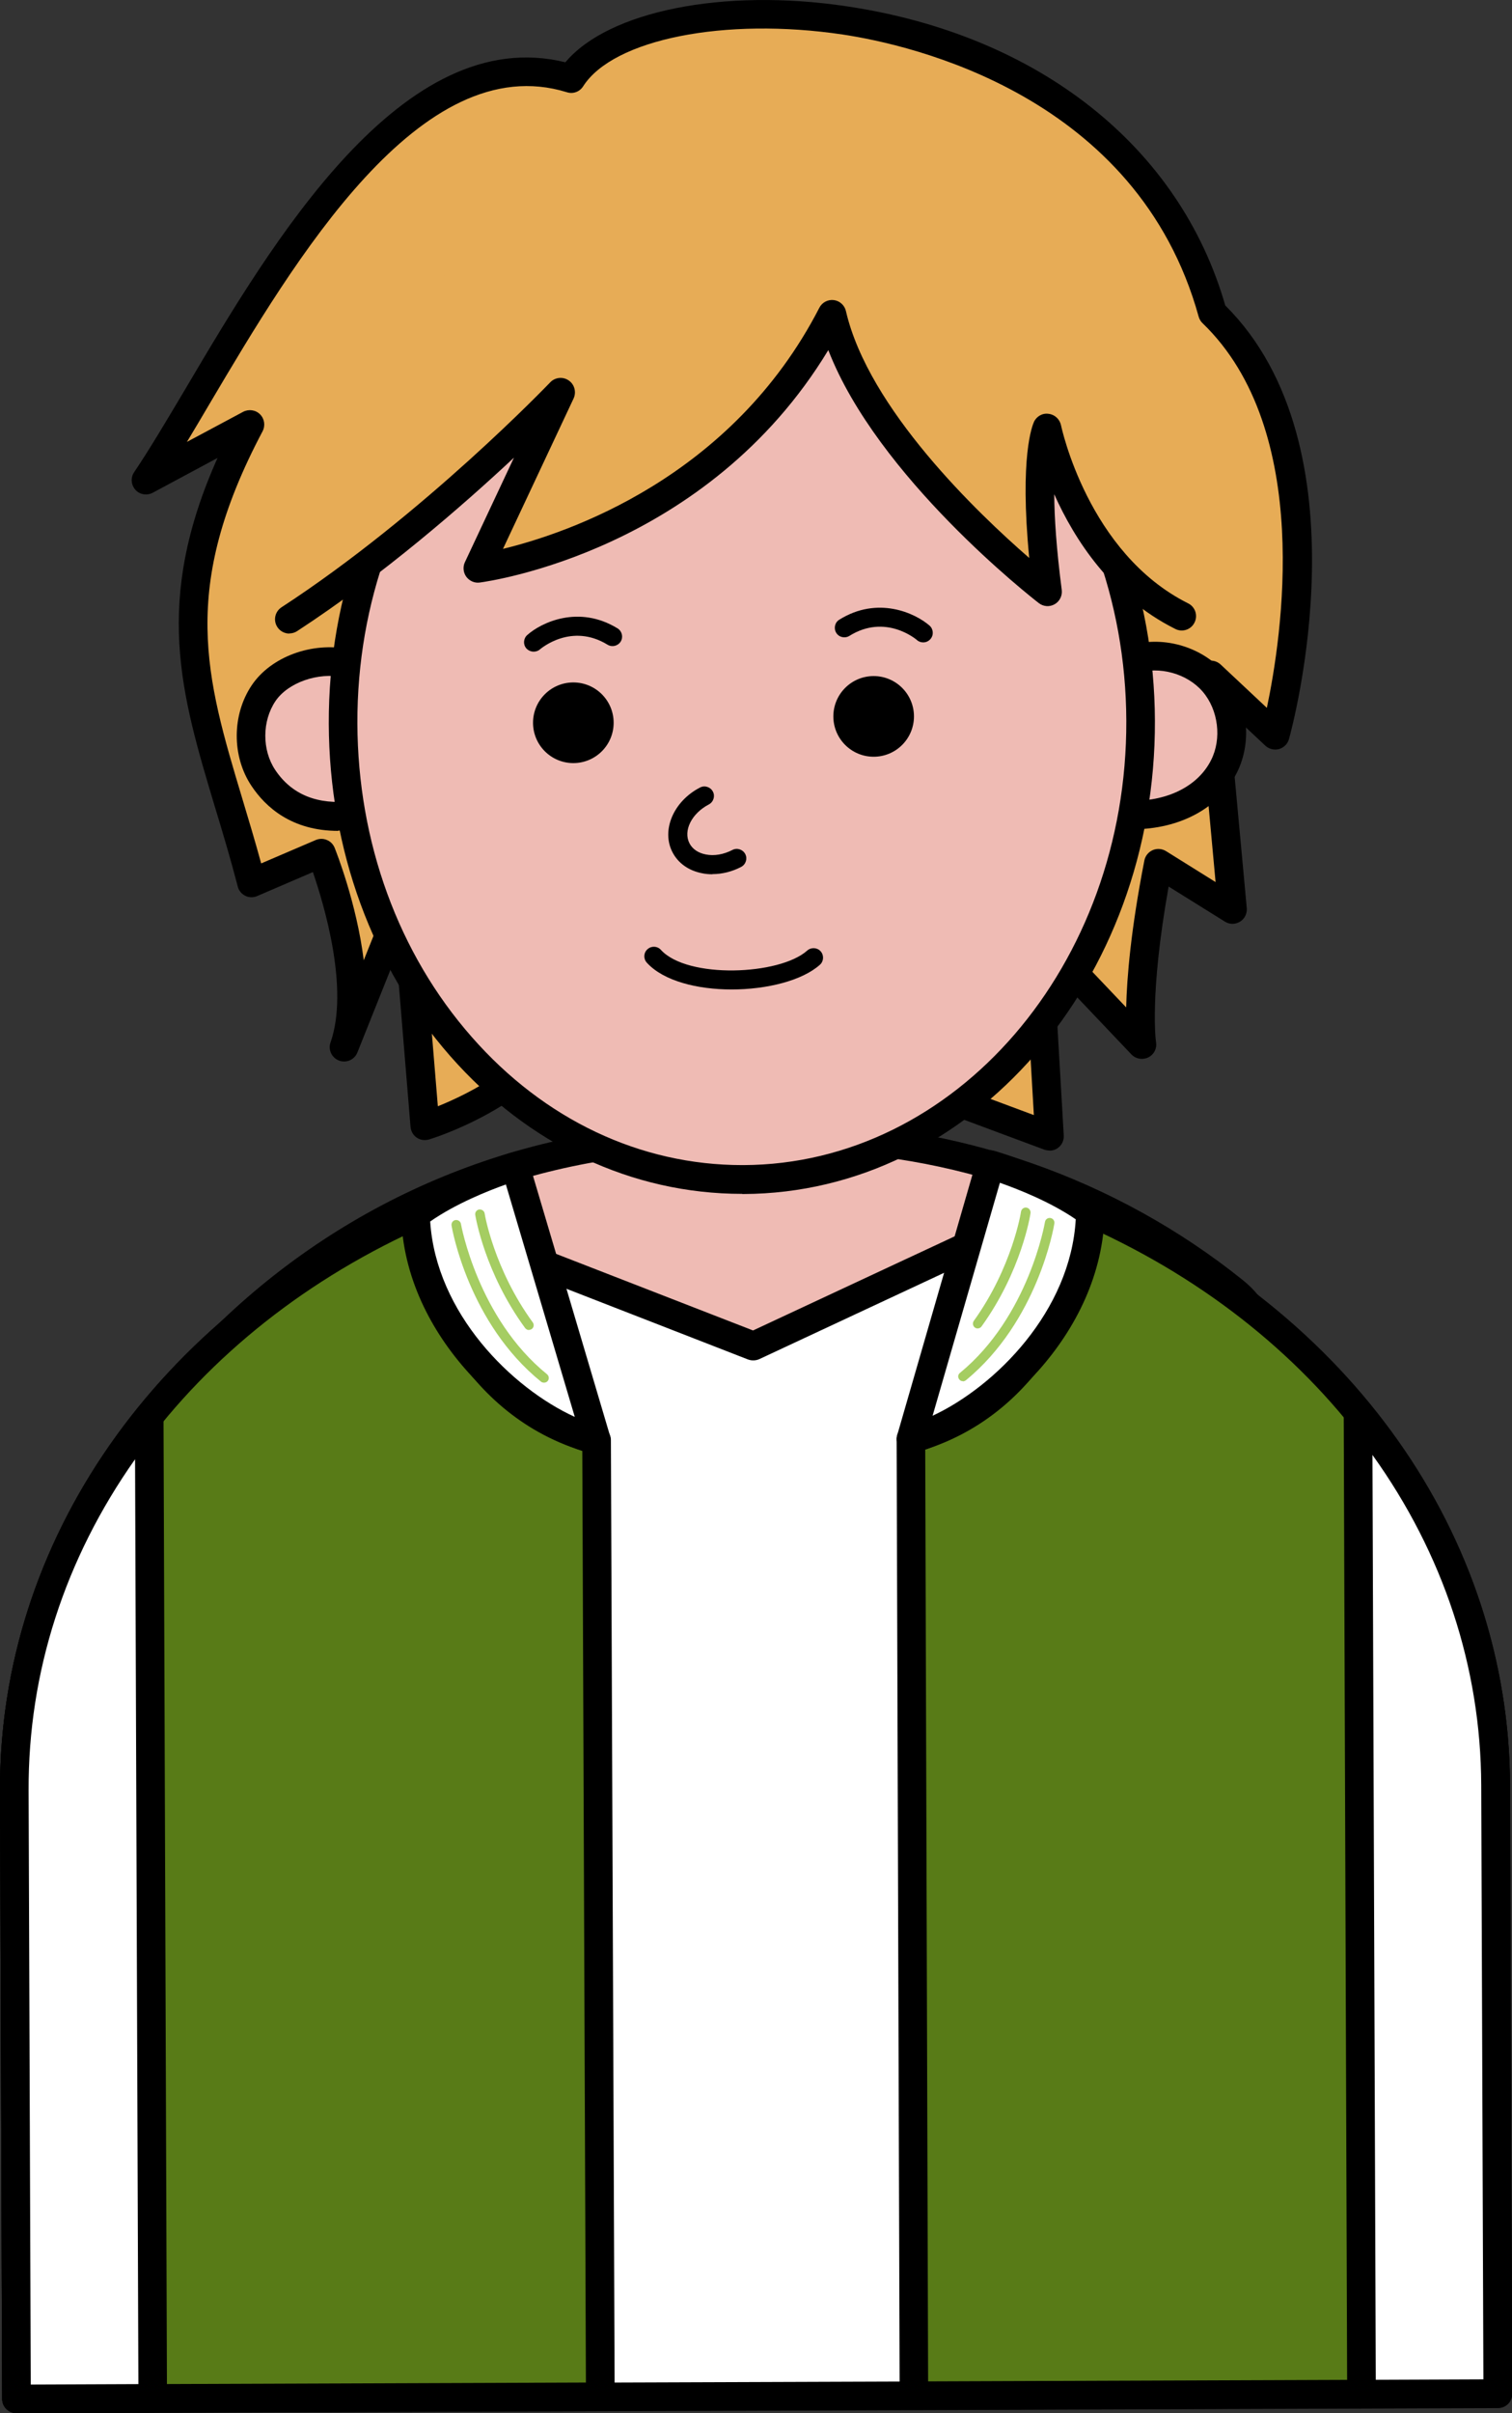
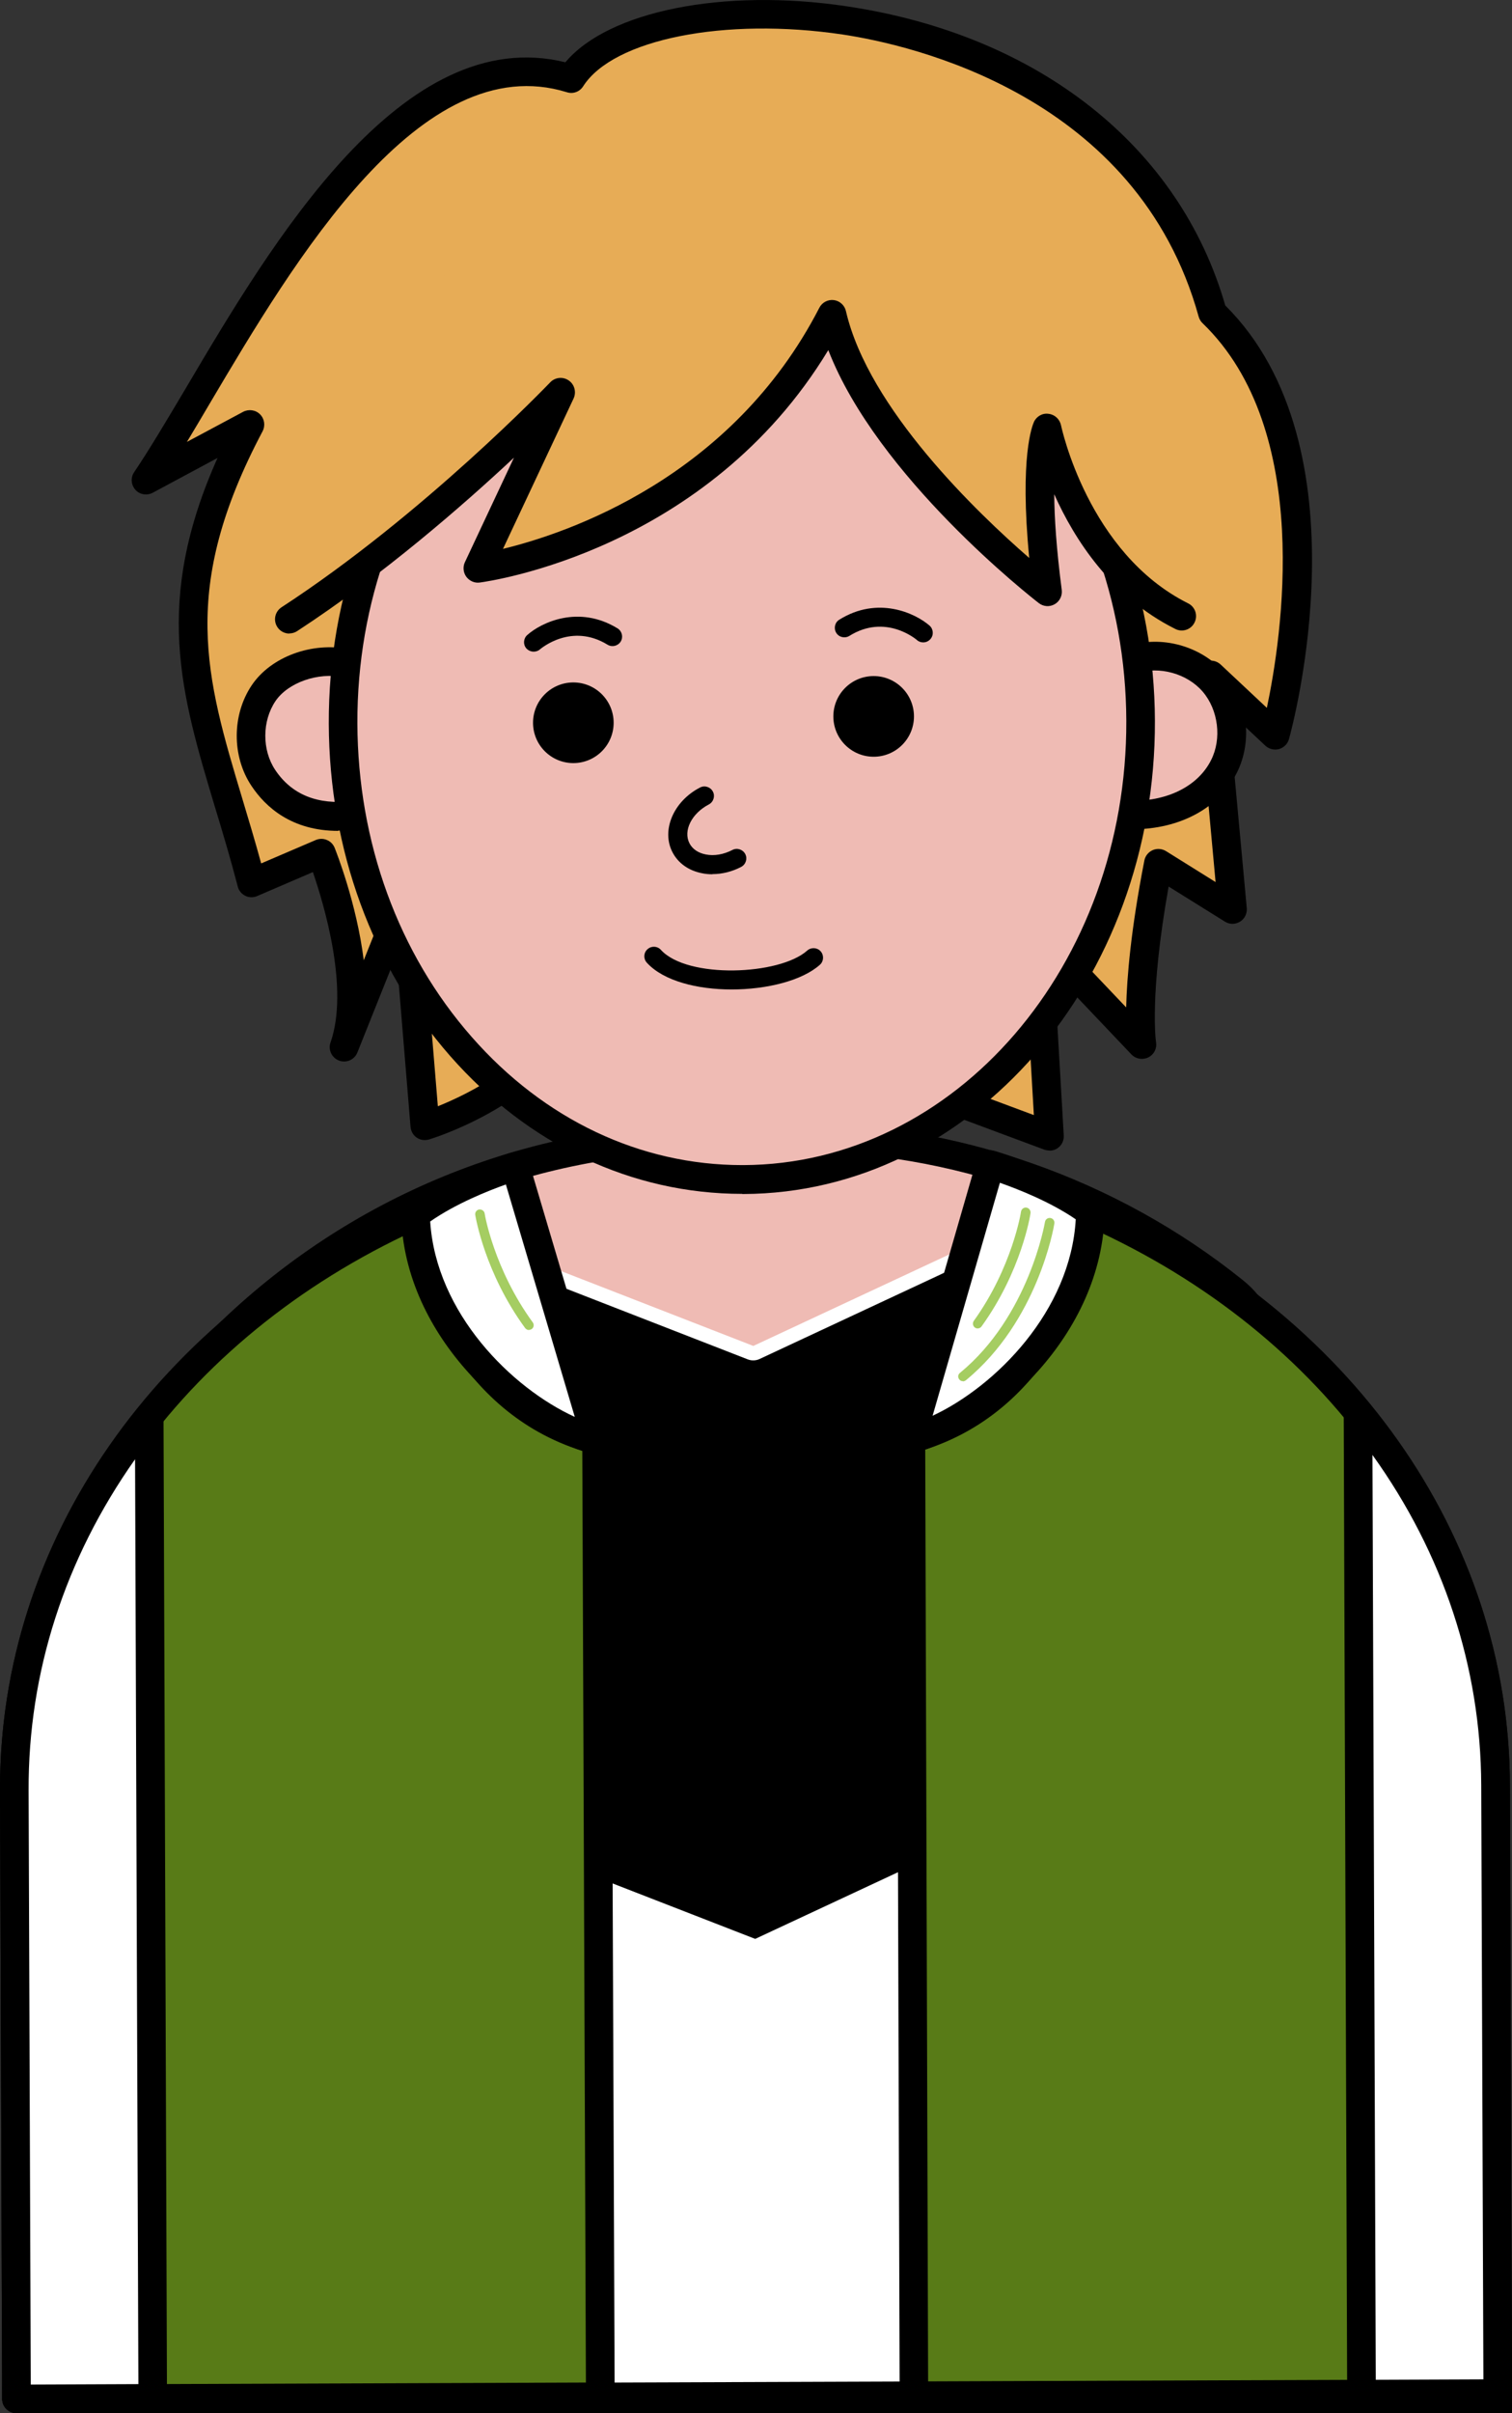
<svg xmlns="http://www.w3.org/2000/svg" id="_レイヤー_2" viewBox="0 0 104.67 166.94">
  <rect x="0" y="0" width="104.67" height="166.94" fill="#333333" stroke="none" />
  <defs>
    <style>.cls-1{fill:#587b17;}.cls-1,.cls-2,.cls-3,.cls-4,.cls-5,.cls-6{stroke-width:0px;}.cls-2{fill:#a5cd62;}.cls-3{fill:#000;}.cls-4{fill:#e7ac56;}.cls-5{fill:#fff;}.cls-6{fill:#efbbb4;}</style>
  </defs>
  <g id="_4tの活動">
    <path class="cls-4" d="M39.76,70.11s7.8,1.9,14.03,1.47l18.85,7.02-.8-13.93,7.21,7.58s-.6-3.61,1.15-12.54l5.13,3.2-1.5-16.23,4.45,4.17s5.5-19.74-4.34-29.21C77.54-1.47,44.55-2.44,39.53,5.44,26.31,1.35,16.03,24.46,10.1,33.22l7.2-3.85c-7.17,13.51-2.97,19.94.11,31.72l4.83-2.07s3.36,8.35,1.59,13.43l4.26-10.67,1.32,16.1s7.33-2.18,10.36-7.77Z" />
    <path class="cls-3" d="M72.64,79.59c-.12,0-.23-.02-.35-.06l-18.65-6.94c-5.23.31-11.32-.89-13.39-1.35-3.36,5.4-10.26,7.5-10.56,7.59-.29.08-.59.04-.84-.13-.25-.17-.4-.44-.43-.74l-.98-11.9-2.7,6.75c-.2.5-.76.75-1.27.56-.5-.19-.77-.75-.59-1.25,1.3-3.71-.44-9.52-1.22-11.79l-3.86,1.66c-.26.11-.57.11-.82-.02-.26-.13-.45-.36-.52-.64-.51-1.96-1.05-3.76-1.58-5.5-2.36-7.86-4.27-14.2.18-24.15l-4.49,2.41c-.4.21-.9.13-1.2-.21-.3-.34-.34-.84-.08-1.22,1.04-1.54,2.21-3.51,3.56-5.78C18.84,16.74,27.86,1.53,39.14,4.31,42.09.78,50.07-.85,58.64.44c13.26,1.98,23.02,9.7,26.18,20.69,9.89,9.83,4.64,29.18,4.41,30-.09.33-.35.59-.69.69-.33.09-.69,0-.94-.23l-2.55-2.39,1.26,13.63c.03.37-.15.74-.47.93-.32.2-.72.2-1.04,0l-3.9-2.43c-1.35,7.55-.88,10.74-.87,10.78.07.43-.15.85-.54,1.04-.39.19-.86.11-1.16-.2l-5.34-5.62.65,11.23c.02.33-.13.65-.4.85-.17.13-.38.19-.59.19ZM53.79,70.59c.12,0,.23.02.35.06l17.43,6.49-.72-12.41c-.02-.41.21-.8.59-.96.38-.17.83-.07,1.11.23l5.41,5.69c.05-2.06.32-5.36,1.26-10.16.06-.32.28-.59.58-.72.3-.13.64-.1.92.07l3.43,2.14-1.31-14.24c-.04-.41.18-.8.55-.98.37-.18.81-.11,1.11.17l3.2,3c1.02-4.83,3.25-19.19-4.45-26.61-.13-.12-.22-.28-.27-.45C78.74,6.58,63.05,3.1,58.35,2.39c-8.18-1.22-15.9.32-17.98,3.58-.24.38-.7.55-1.13.41-10.12-3.13-18.89,11.69-24.7,21.5-.56.95-1.09,1.85-1.6,2.69l3.89-2.08c.38-.2.86-.14,1.17.17.31.31.38.78.18,1.17-5.77,10.89-3.94,16.99-1.4,25.44.43,1.43.87,2.89,1.3,4.46l3.78-1.62c.24-.1.52-.11.77,0,.25.1.44.3.54.55.09.23,1.52,3.82,2.01,7.77l2-5c.17-.43.61-.68,1.07-.61.45.07.8.44.84.9l1.22,14.81c2.1-.84,6.52-3,8.6-6.87.21-.4.67-.59,1.1-.49.08.02,7.73,1.86,13.73,1.45.02,0,.04,0,.07,0Z" />
    <path class="cls-6" d="M54.02,116.85s-47.47-15.51-38.43-24.35c8.7-8.51,20.59-13.77,33.72-13.82l5.6-.02c11.54-.04,22.16,3.96,30.51,10.66,11.01,8.85-31.39,27.52-31.39,27.52Z" />
    <path class="cls-3" d="M54.07,117.91l-.36-.12c-3.88-1.27-38-12.66-40.14-21.86-.35-1.51.11-2.94,1.33-4.13,9.25-9.05,21.47-14.05,34.41-14.1l5.6-.02c11.28-.03,22.35,3.83,31.13,10.88,1.65,1.33,2.39,3.01,2.15,4.86-.56,4.26-6.46,9.67-17.55,16.07-8.09,4.68-16.14,8.23-16.22,8.27l-.35.15ZM55.07,79.65c-.06,0-.11,0-.17,0l-5.6.02c-12.42.04-24.16,4.85-33.03,13.54-.73.71-.98,1.43-.78,2.27,1.59,6.8,27.96,16.85,38.47,20.31,8.98-4,31.3-15.39,32.25-22.63.16-1.18-.3-2.15-1.43-3.06-8.39-6.74-18.94-10.45-29.72-10.45Z" />
    <path class="cls-5" d="M103.68,165.59l-102.54.36-.15-42.1c-.06-17.32,11.23-32.38,27.77-39.84l23.39,9.1,21.49-10.03c17.59,7.02,29.82,22.46,29.89,40.41l.15,42.1Z" />
-     <path class="cls-3" d="M1.14,166.94c-.54,0-.99-.44-.99-.99L0,123.86c-.06-17.23,10.81-32.84,28.36-40.74.24-.11.52-.12.77-.02l23,8.94,21.11-9.85c.25-.12.53-.12.79-.02,18.47,7.37,30.45,23.59,30.51,41.33l.15,42.1c0,.26-.1.51-.29.7-.19.19-.44.29-.7.29l-102.54.36h0ZM28.79,85.09C12.19,92.72,1.92,107.54,1.98,123.85l.15,41.11,100.56-.35-.15-41.11c-.06-16.79-11.38-32.19-28.87-39.33l-21.1,9.85c-.24.11-.53.12-.78.03l-23-8.95Z" />
+     <path class="cls-3" d="M1.14,166.94c-.54,0-.99-.44-.99-.99c-.06-17.23,10.81-32.84,28.36-40.74.24-.11.52-.12.77-.02l23,8.94,21.11-9.85c.25-.12.53-.12.79-.02,18.47,7.37,30.45,23.59,30.51,41.33l.15,42.1c0,.26-.1.51-.29.7-.19.19-.44.29-.7.29l-102.54.36h0ZM28.79,85.09C12.19,92.72,1.92,107.54,1.98,123.85l.15,41.11,100.56-.35-.15-41.11c-.06-16.79-11.38-32.19-28.87-39.33l-21.1,9.85c-.24.11-.53.12-.78.03l-23-8.95Z" />
    <path class="cls-1" d="M41.55,165.81l-40.41.14-.15-42.1c-.06-17.32,11.23-32.38,27.77-39.84,0,0,1.72,12.76,12.53,15.61l.26,66.18Z" />
    <path class="cls-3" d="M1.14,166.94c-.26,0-.51-.1-.7-.29-.19-.18-.29-.44-.29-.7L0,123.86c-.06-17.23,10.81-32.84,28.36-40.74.29-.13.61-.11.89.04.27.15.46.42.5.73.02.12,1.78,12.14,11.8,14.79.43.11.74.51.74.95l.26,66.18c0,.26-.1.51-.29.7s-.44.29-.7.29l-40.41.14h0ZM28.03,85.45C11.87,93.18,1.92,107.79,1.98,123.85l.15,41.11,38.43-.14-.25-64.45c-8.76-2.75-11.53-11.56-12.28-14.92Z" />
    <path class="cls-5" d="M10.57,165.92l-9.43.03-.15-42.1c-.03-9.61,3.43-18.53,9.34-25.83l.24,67.9Z" />
    <path class="cls-3" d="M1.14,166.94c-.54,0-.99-.44-.99-.99L0,123.86c-.03-9.54,3.27-18.69,9.56-26.46.26-.32.7-.45,1.1-.31.4.14.66.51.66.93l.24,67.9c0,.26-.1.51-.29.7-.19.19-.44.29-.7.29l-9.43.03h0ZM9.35,100.95c-4.86,6.88-7.4,14.74-7.37,22.9l.15,41.11,7.45-.03-.23-63.98Z" />
    <path class="cls-5" d="M41.29,99.63l-5.62-18.95s-4.12,1.22-6.91,3.34c.19,7.91,7.44,14.25,12.53,15.61Z" />
    <path class="cls-3" d="M41.29,100.62c-.09,0-.17-.01-.26-.03-5.43-1.46-13.06-8.02-13.26-16.54,0-.32.14-.62.39-.81,2.9-2.21,7.05-3.45,7.23-3.5.52-.15,1.07.14,1.23.67l5.62,18.95c.1.34,0,.71-.24.97-.19.19-.45.3-.71.3ZM29.78,84.5c.41,6.34,5.63,11.52,10.01,13.52l-4.77-16.08c-1.24.44-3.47,1.33-5.24,2.56Z" />
-     <path class="cls-2" d="M37.66,95.65c-.07,0-.15-.02-.21-.07-4.99-4.04-6.15-10.52-6.19-10.8-.03-.18.09-.35.27-.38.18-.02.35.09.38.27.01.06,1.17,6.52,5.96,10.4.14.12.16.32.05.46-.06.08-.16.12-.26.12Z" />
    <path class="cls-2" d="M36.62,92.01c-.1,0-.2-.05-.27-.14-2.79-3.82-3.42-7.66-3.45-7.82-.03-.18.09-.35.27-.38.17-.02.35.09.38.27,0,.04.64,3.85,3.33,7.54.11.15.08.35-.07.46-.06.04-.13.06-.19.06Z" />
    <path class="cls-1" d="M63.27,165.73l40.41-.14-.15-42.1c-.06-17.32-11.46-32.3-28.05-39.64,0,0-1.63,12.77-12.42,15.7l.21,66.18Z" />
    <path class="cls-3" d="M63.27,166.72c-.26,0-.51-.1-.7-.29-.19-.18-.29-.44-.29-.7l-.21-66.18c0-.45.3-.84.73-.96,10-2.72,11.68-14.75,11.7-14.87.04-.31.22-.58.5-.74.27-.15.6-.17.89-.04,17.61,7.78,28.58,23.32,28.64,40.54l.15,42.1c0,.55-.44.99-.99.99l-40.41.14h0ZM64.05,100.29l.2,64.45,38.43-.14-.15-41.11c-.06-16.06-10.11-30.6-26.32-38.22-.73,3.37-3.44,12.21-12.17,15.01Z" />
    <path class="cls-5" d="M94.25,165.62l9.43-.03-.15-42.1c-.03-9.61-3.56-18.5-9.52-25.77l.24,67.9Z" />
    <path class="cls-3" d="M94.25,166.61c-.54,0-.99-.44-.99-.99l-.24-67.9c0-.42.26-.79.65-.94.4-.14.83-.02,1.1.3,6.34,7.72,9.71,16.85,9.75,26.39l.15,42.1c0,.26-.1.51-.29.7-.19.19-.44.29-.7.29l-9.43.03h0ZM95.01,100.65l.23,63.98,7.45-.03-.15-41.11c-.03-8.15-2.62-16-7.53-22.84Z" />
    <path class="cls-5" d="M63.06,99.55l5.49-18.99s4.13,1.19,6.93,3.29c-.13,7.91-7.34,14.3-12.42,15.7Z" />
    <path class="cls-3" d="M63.06,100.54c-.26,0-.52-.1-.7-.29-.25-.25-.35-.63-.25-.97l5.49-18.99c.15-.52.7-.83,1.22-.68.18.05,4.34,1.26,7.25,3.45.25.19.4.49.4.81-.14,8.53-7.72,15.14-13.15,16.64-.09.02-.18.04-.26.04ZM69.22,81.82l-4.66,16.12c4.37-2.04,9.55-7.25,9.91-13.59-1.78-1.22-4.01-2.09-5.26-2.53Z" />
    <path class="cls-2" d="M66.66,95.55c-.1,0-.19-.04-.25-.12-.12-.14-.1-.35.05-.46,4.76-3.91,5.87-10.37,5.88-10.44.03-.18.2-.3.38-.27.18.03.3.2.27.38-.04.27-1.16,6.77-6.12,10.84-.06.05-.14.08-.21.08Z" />
    <path class="cls-2" d="M67.68,91.9c-.07,0-.13-.02-.19-.06-.15-.11-.18-.31-.08-.46,2.66-3.7,3.27-7.52,3.27-7.56.03-.18.2-.31.38-.28.18.03.3.2.28.38-.02.16-.63,4.01-3.39,7.84-.06.09-.17.14-.27.14Z" />
    <path class="cls-6" d="M84.02,47.2c-1.28-1.48-3.43-2.13-5.33-1.64-1.89-15.43-13.47-27.29-27.44-27.24s-25.56,12.08-27.27,27.61v-.05c-2.03-.42-4.56.35-5.72,2.07-1.16,1.72-1.17,4.14-.02,5.87,1.13,1.69,3.02,2.91,6.1,2.61,2.63,14.41,13.79,25.21,27.14,25.17,13.3-.05,24.36-10.86,26.93-25.22h0c3.2,0,5.4-1.51,6.33-3.36.93-1.85.64-4.25-.71-5.82Z" />
    <path class="cls-3" d="M78.4,57.38v-1.98c2.52,0,4.56-1.06,5.44-2.82.75-1.48.5-3.47-.58-4.73-1.08-1.26-3.02-1.79-4.59-1.27l-.62-1.88c2.34-.78,5.1-.02,6.72,1.85,1.61,1.87,1.96,4.71.85,6.91-1.23,2.44-3.93,3.9-7.21,3.91Z" />
    <path class="cls-3" d="M23.42,57.48c-3.22,0-5.03-1.64-6.01-3.11-1.37-2.05-1.36-4.92.02-6.97,1.33-1.97,4.16-3.01,6.74-2.49l-.4,1.94c-1.76-.36-3.83.37-4.7,1.65-.93,1.38-.94,3.38-.02,4.76,1.14,1.71,2.93,2.44,5.33,2.16l.23,1.97c-.42.05-.82.07-1.2.07Z" />
    <path class="cls-3" d="M51.38,82.59c-7.63,0-14.8-3.38-20.21-9.53-5.39-6.14-8.38-14.3-8.41-22.99-.06-17.99,12.71-32.67,28.48-32.73h.09c15.73,0,28.56,14.57,28.62,32.53h0c.06,17.99-12.71,32.67-28.48,32.73h-.09ZM51.33,19.31s-.06,0-.08,0c-14.68.05-26.57,13.84-26.51,30.74.03,8.21,2.84,15.92,7.92,21.69,5.02,5.72,11.67,8.86,18.72,8.86.03,0,.06,0,.08,0,14.68-.05,26.57-13.84,26.51-30.74h0c-.06-16.87-12-30.55-26.64-30.55Z" />
    <path class="cls-3" d="M36.94,45.08c-.18,0-.37-.08-.5-.22-.24-.27-.21-.69.06-.93.99-.88,3.57-2.1,6.25-.46.31.19.41.6.22.91-.19.31-.6.41-.91.22-2.5-1.53-4.59.25-4.68.32-.12.11-.28.16-.43.16Z" />
    <path class="cls-3" d="M63.91,44.44c-.15,0-.31-.05-.43-.16h0c-.09-.08-2.2-1.84-4.68-.29-.31.19-.72.1-.91-.21-.19-.31-.1-.72.21-.91,2.66-1.66,5.25-.46,6.25.41.27.24.3.66.06.93-.13.15-.31.23-.5.23Z" />
    <circle class="cls-3" cx="39.69" cy="50" r="2.79" />
    <circle class="cls-3" cx="60.48" cy="49.56" r="2.79" />
    <path class="cls-3" d="M49.31,60.48c-.24,0-.48-.02-.71-.07-.93-.18-1.66-.7-2.05-1.46-.78-1.51.07-3.52,1.91-4.47.32-.17.72-.04.89.28s.04.72-.28.89c-1.19.62-1.79,1.82-1.34,2.69.2.39.6.67,1.13.77.58.12,1.24,0,1.84-.31.32-.17.72-.04.89.28s.04.72-.28.89c-.63.33-1.32.5-1.98.5Z" />
    <path class="cls-3" d="M50.65,68.45c-2.37,0-4.71-.58-5.87-1.85-.25-.27-.23-.69.04-.93.27-.25.69-.23.93.04,1.84,2.02,8.22,1.76,10.13.05.27-.24.69-.22.93.05.24.27.22.69-.05.93-1.23,1.1-3.68,1.71-6.11,1.71Z" />
    <path class="cls-4" d="M20.03,42.84c10.06-6.55,18.77-15.71,18.77-15.71l-5.73,12.19s16.56-2.15,24.51-17.58c2.15,9.31,14.92,19.2,14.92,19.2-1.17-8.98-.04-11.33-.04-11.33,0,0,1.86,9.28,9.33,13.01,0,0-2.51-19.06-9.36-22.84-6.85-3.78-11.7-11.56-24.31-9.23-12.61,2.33-23.75,9.02-28.1,32.29Z" />
    <path class="cls-3" d="M20.03,43.83c-.32,0-.64-.16-.83-.45-.3-.46-.17-1.07.29-1.37,9.84-6.41,18.51-15.47,18.6-15.56.33-.35.88-.41,1.28-.13.4.27.54.8.34,1.24l-4.89,10.41c4.46-1.08,15.84-4.91,21.9-16.68.19-.37.59-.58,1-.53.41.05.75.36.84.76,1.56,6.76,9.12,13.98,12.69,17.08-.68-7.03.22-9.17.33-9.42.18-.38.59-.62,1.02-.55.42.05.76.37.85.79.02.09,1.86,8.85,8.8,12.32.49.24.69.84.44,1.33-.24.49-.84.69-1.33.44-4.44-2.22-6.99-6.21-8.38-9.32.01,1.61.15,3.77.52,6.62.05.4-.14.79-.49.99-.35.2-.78.17-1.1-.08-.49-.38-11.17-8.72-14.57-17.5-8.41,13.88-23.46,15.99-24.13,16.08-.36.05-.71-.11-.93-.4-.21-.29-.25-.68-.1-1l3.4-7.24c-3.53,3.3-9.06,8.12-15.01,12-.17.11-.35.16-.54.16Z" />
  </g>
</svg>